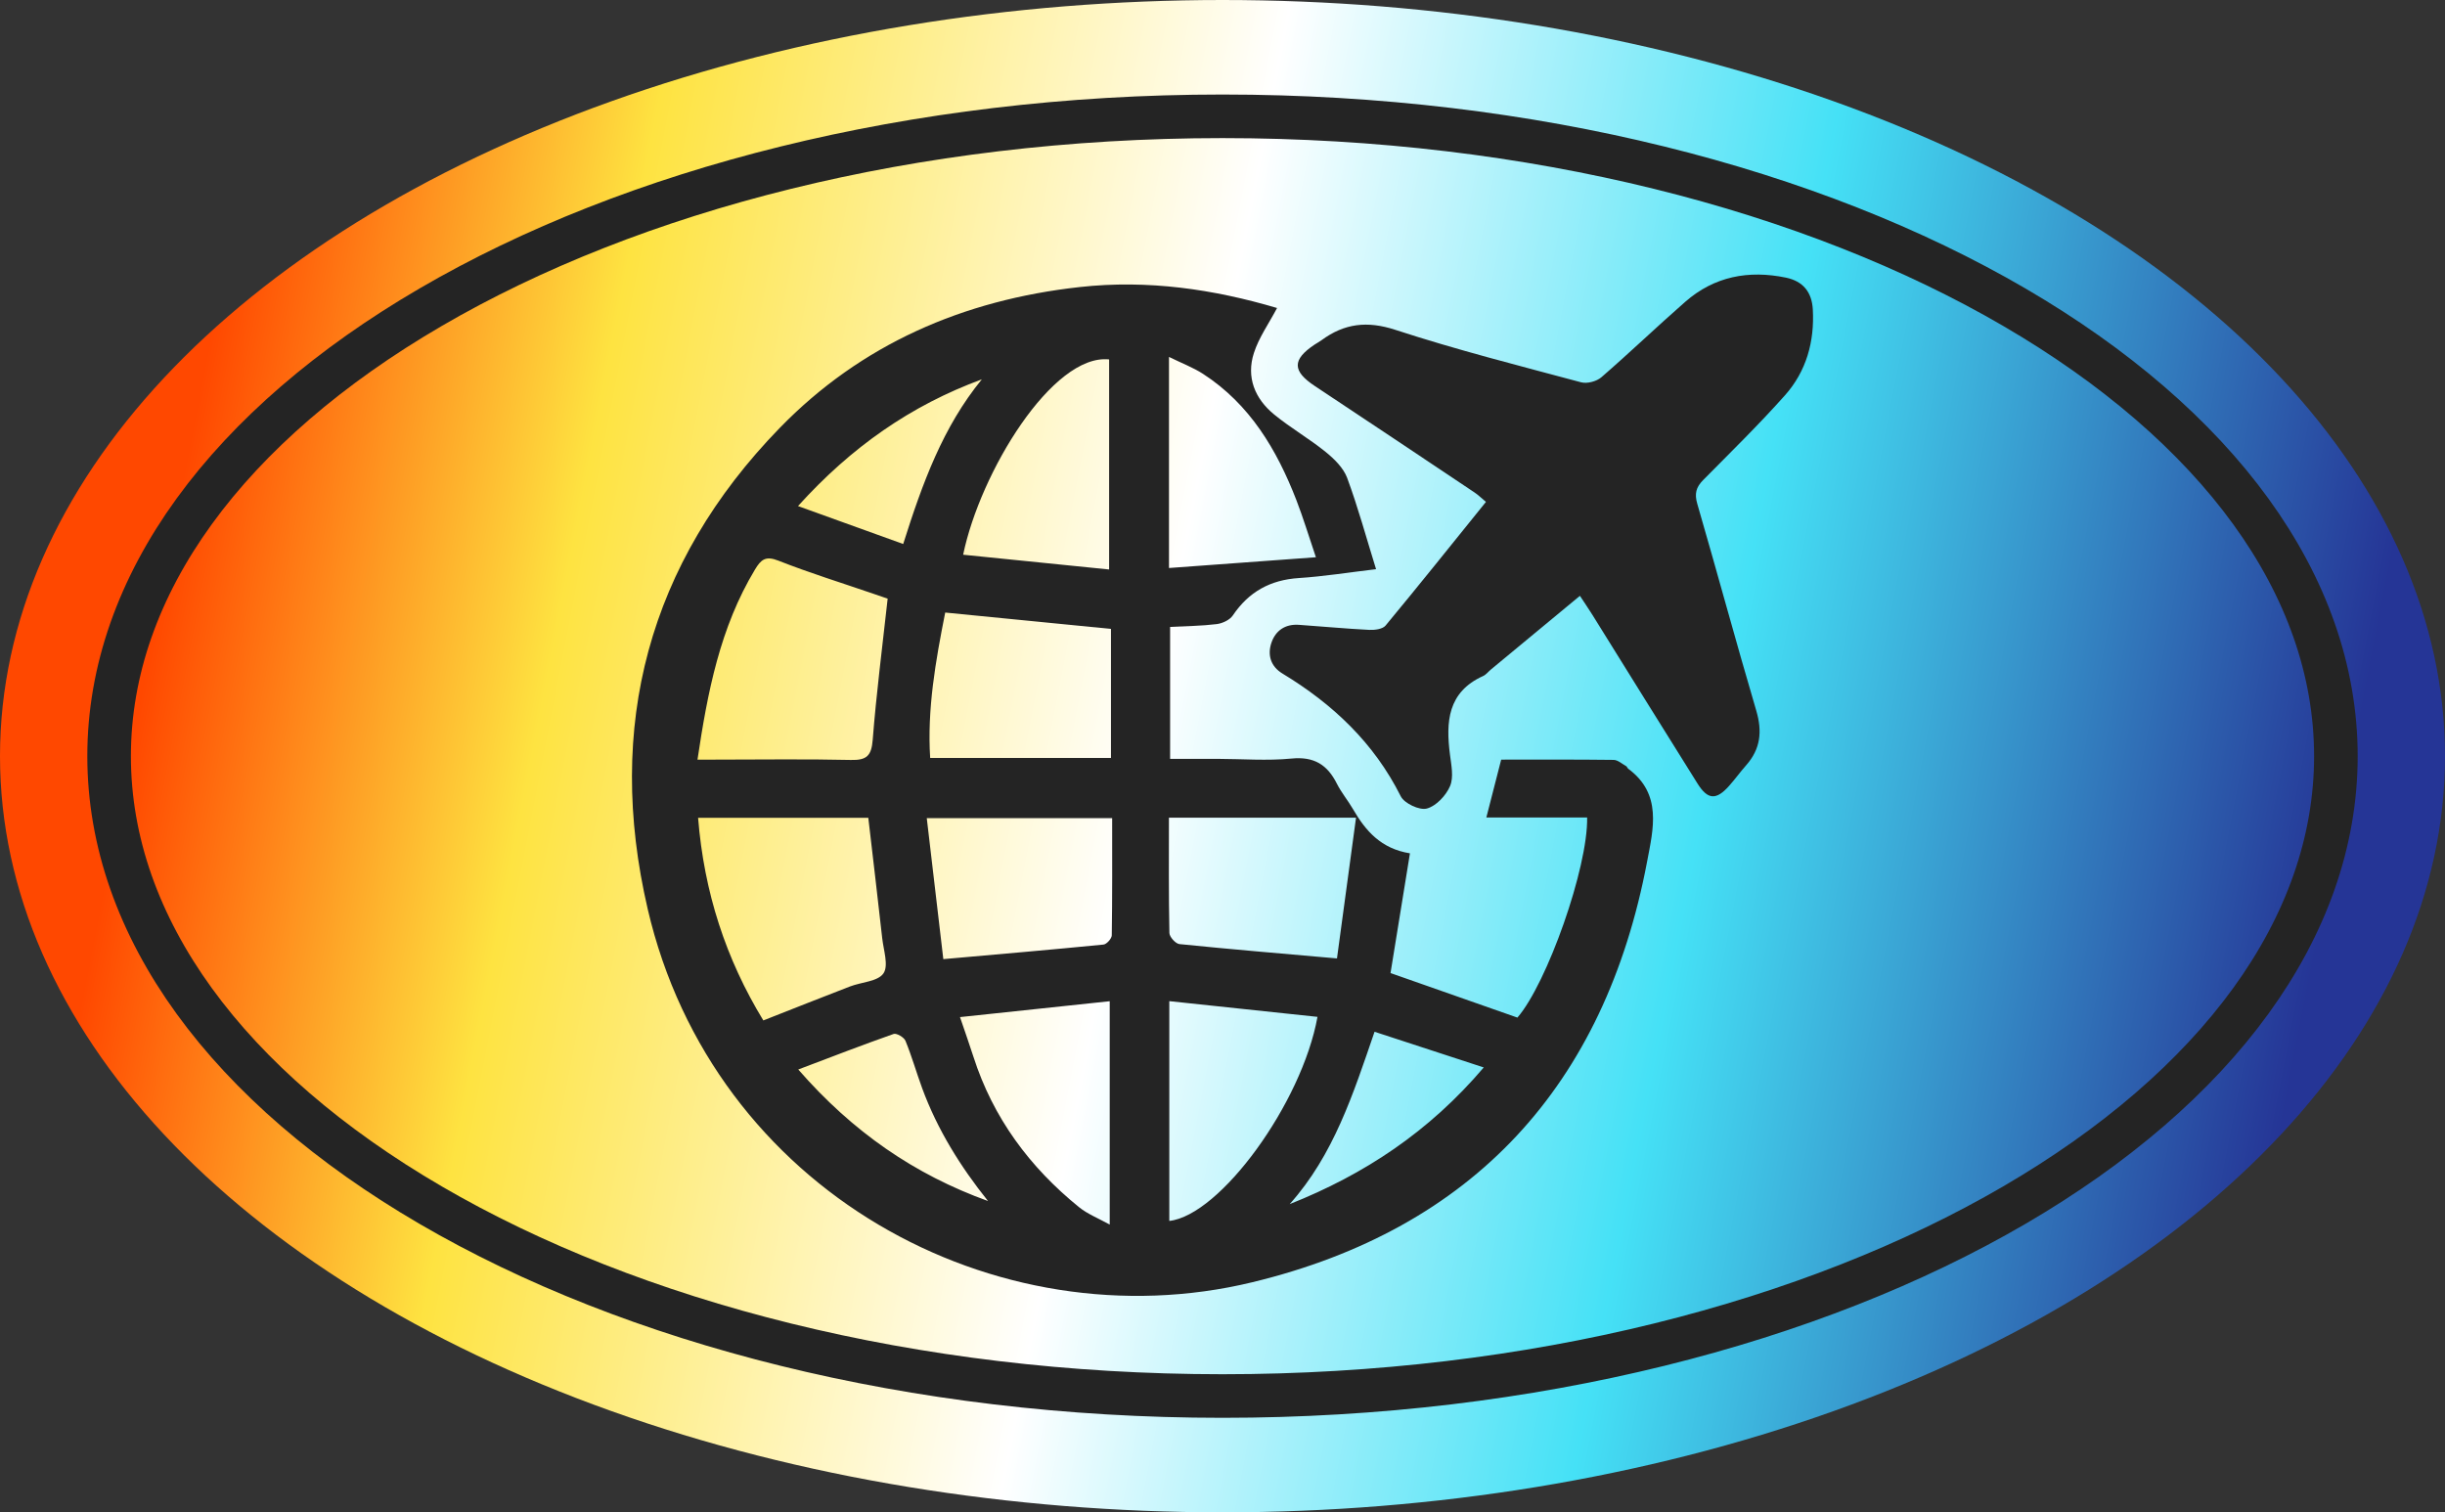
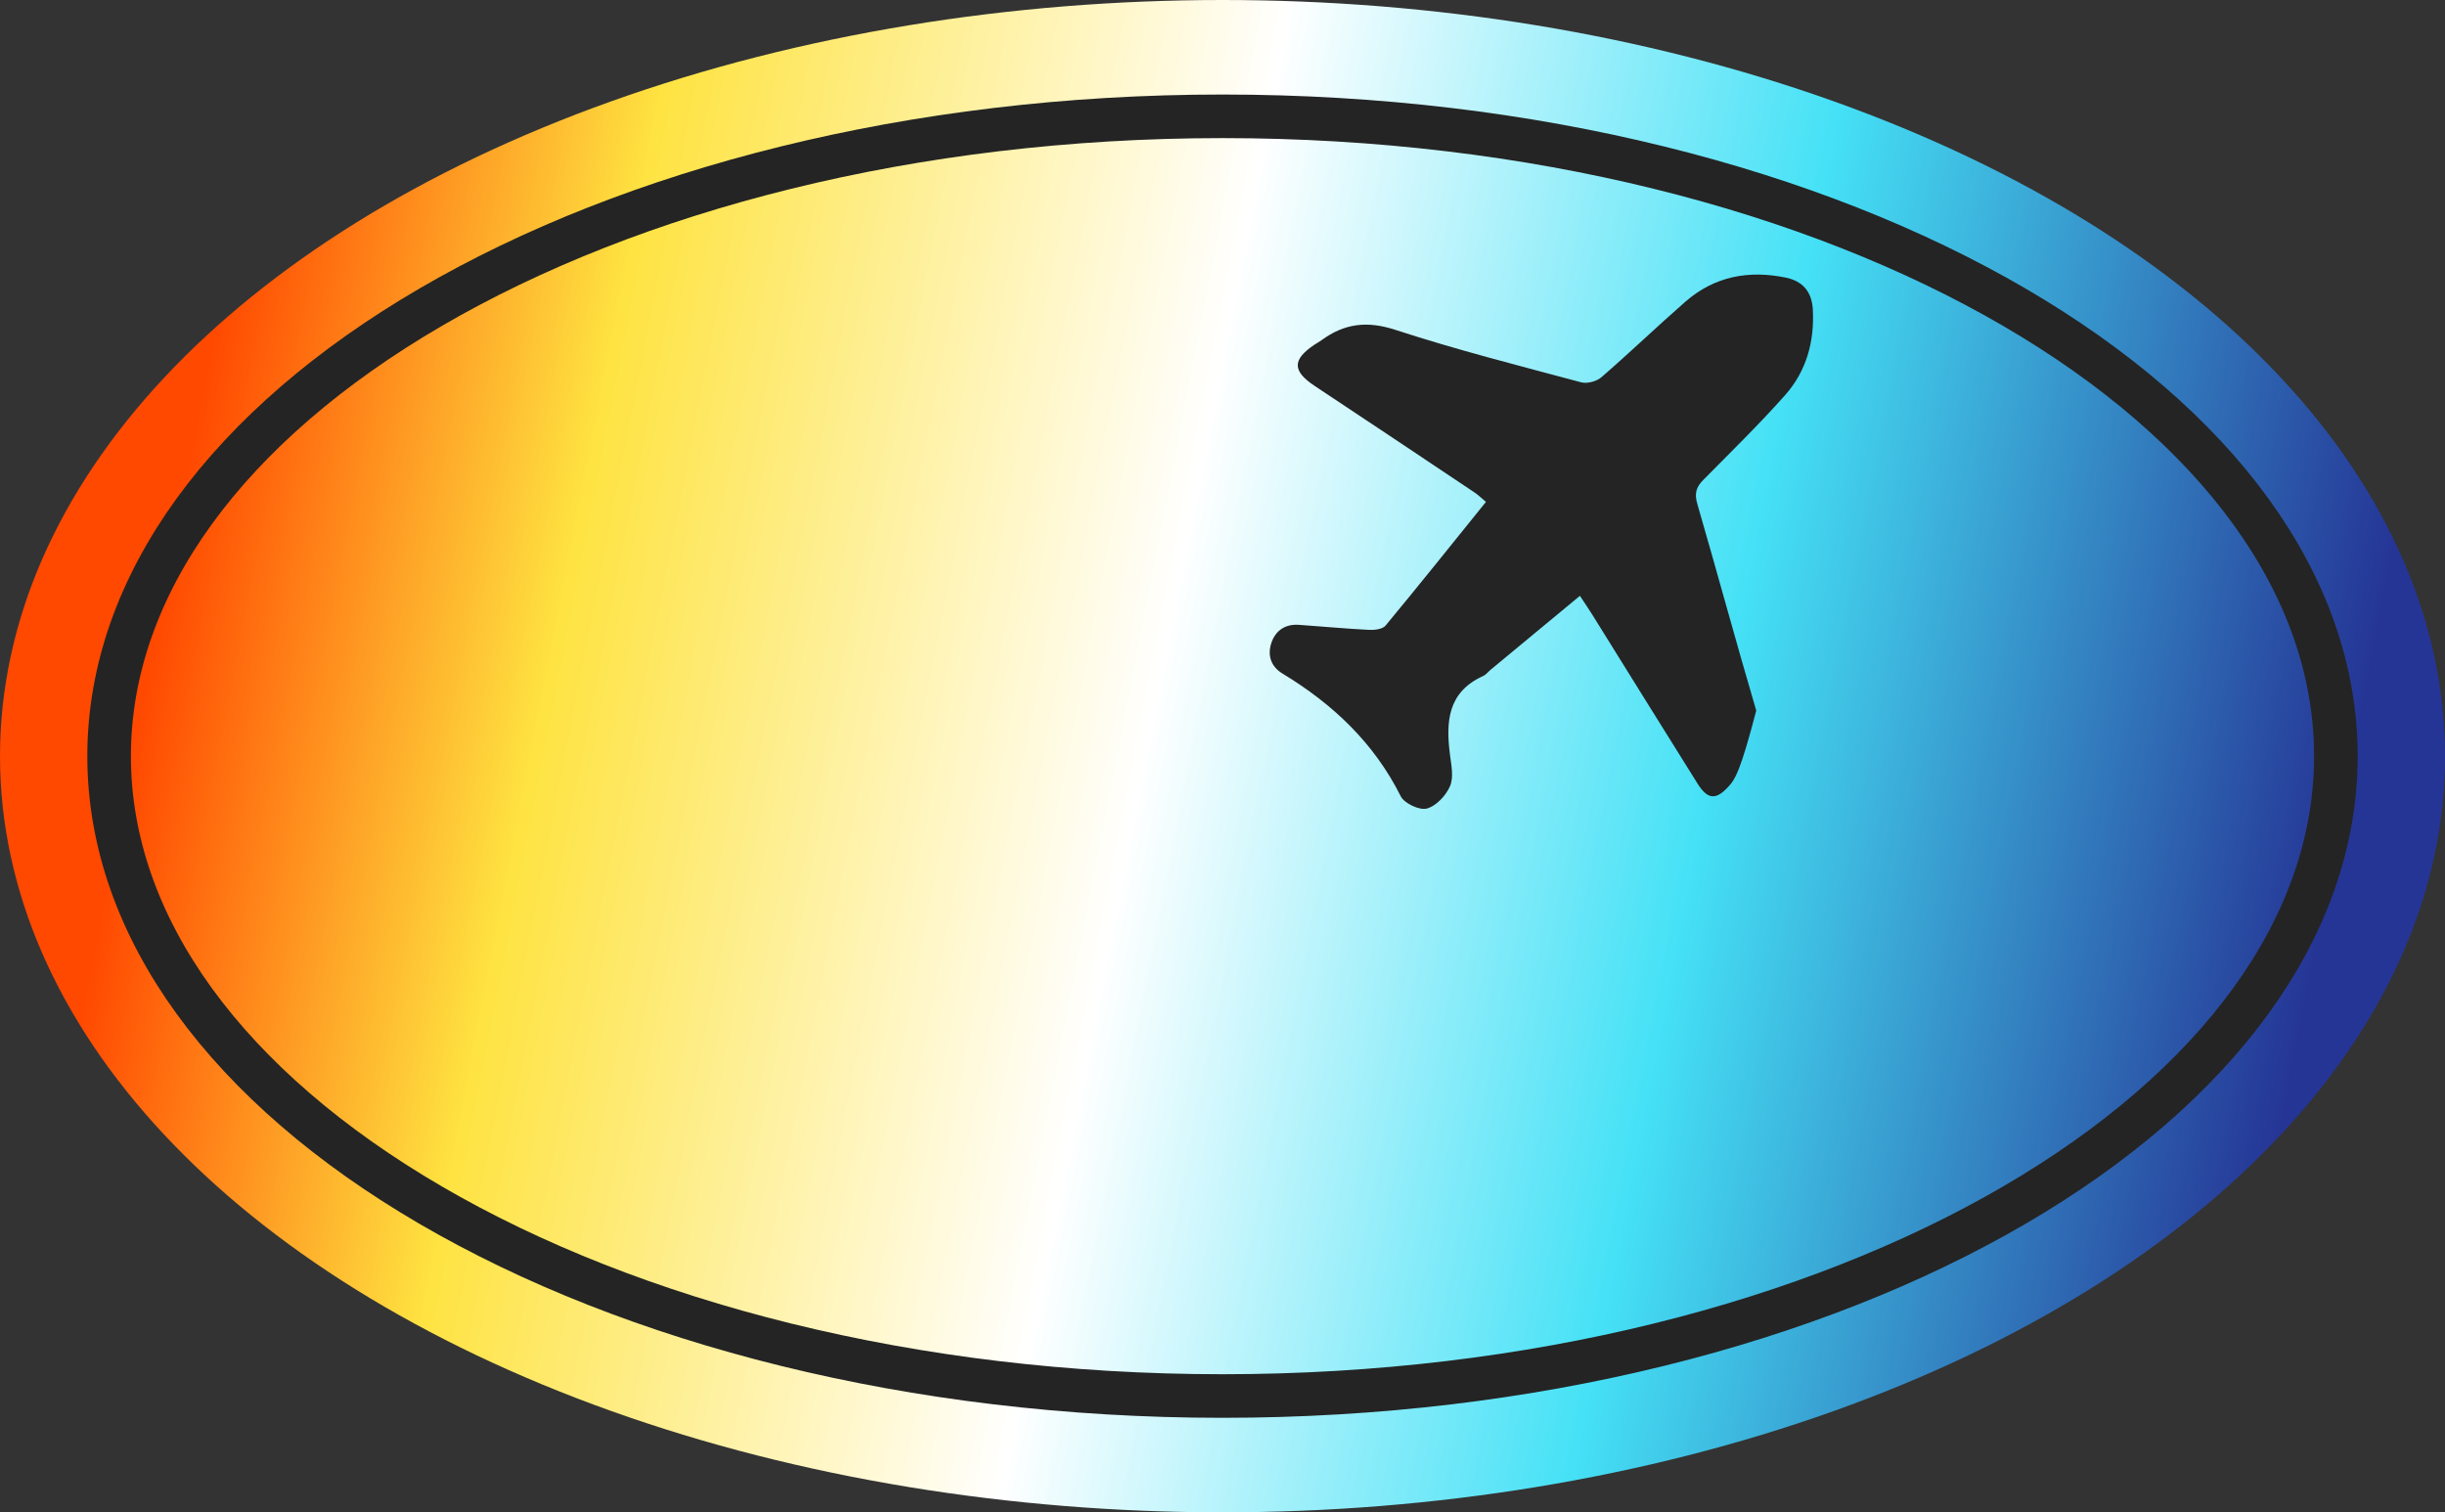
<svg xmlns="http://www.w3.org/2000/svg" width="561" height="347" viewBox="0 0 561 347" fill="none">
  <rect x="0" y="0" width="561" height="347" fill="#333333" stroke="none" />
  <ellipse cx="280.5" cy="173.5" rx="280.5" ry="173.5" fill="url(#paint0_linear_1637_63)" />
  <path d="M280.499 26.688C351.699 26.688 415.914 43.519 462.157 70.472C508.524 97.497 535.964 134.097 535.964 173.5C535.964 212.903 508.524 249.503 462.157 276.528C415.914 303.481 351.699 320.312 280.499 320.312C209.299 320.312 145.084 303.482 98.841 276.528C52.474 249.503 25.035 212.903 25.035 173.5C25.035 134.097 52.474 97.497 98.841 70.472C145.084 43.518 209.299 26.688 280.499 26.688Z" stroke="#242424" stroke-width="10" />
-   <path d="M293.02 70.67C291.124 74.252 288.85 77.439 287.705 80.99C285.91 86.545 287.914 91.466 292.331 95.086C296.107 98.181 300.4 100.641 304.191 103.712C306.164 105.314 308.253 107.364 309.104 109.654C311.587 116.362 313.467 123.293 315.734 130.597C309.437 131.339 303.743 132.26 298.018 132.631C291.465 133.057 286.529 135.78 282.862 141.219C282.158 142.263 280.479 143.037 279.156 143.199C275.721 143.625 272.232 143.648 268.48 143.842V174.115C272.209 174.115 275.775 174.115 279.342 174.115C285.012 174.13 290.73 174.594 296.346 174.045C301.499 173.542 304.555 175.453 306.744 179.816C307.781 181.874 309.305 183.685 310.466 185.688C313.336 190.647 316.887 194.74 323.509 195.792C321.993 205.146 320.523 214.213 319.053 223.265C328.778 226.676 338.441 230.073 348.166 233.484C354.943 225.686 364.381 199.072 364.165 187.568H341.04C342.239 182.88 343.315 178.71 344.444 174.292C352.993 174.292 361.619 174.246 370.245 174.354C371.213 174.37 372.172 175.26 373.116 175.786C373.325 175.902 373.394 176.234 373.588 176.381C381.425 182.16 379.344 190.176 377.928 197.664C368.226 249.004 338.031 281.946 287.357 294.2C228.49 308.436 163.627 273.25 148.61 208.557C138.893 166.703 148.726 129.227 178.899 98.196C197.575 78.987 221.024 68.813 247.723 65.865C263.389 64.132 278.483 66.368 293.02 70.67ZM203.671 137.358C202.75 137.041 201.559 136.631 200.375 136.229C193.103 133.73 185.745 131.455 178.597 128.639C175.665 127.479 174.605 128.384 173.22 130.69C165.221 143.973 162.35 158.765 160.037 174.292C161.492 174.292 162.729 174.292 163.975 174.292C174.396 174.292 184.817 174.13 195.23 174.37C198.867 174.455 199.957 173.418 200.244 169.728C201.071 159.121 202.441 148.561 203.671 137.366V137.358ZM160.176 187.653C161.538 204.728 166.567 220.069 175.146 234.134C182.14 231.388 188.562 228.827 195.021 226.344C197.652 225.33 201.412 225.214 202.704 223.342C203.934 221.555 202.719 218.004 202.418 215.242C201.404 206.082 200.306 196.937 199.23 187.646H160.176V187.653ZM254.91 144.298C242.129 143.037 229.58 141.799 216.877 140.546C214.641 151.787 212.715 162.804 213.427 173.913H254.91V144.298ZM255.181 187.723H212.645C213.945 198.817 215.206 209.563 216.444 220.069C229.186 218.94 241.193 217.911 253.192 216.727C253.919 216.658 255.088 215.342 255.095 214.6C255.227 205.741 255.181 196.875 255.181 187.723ZM306.767 219.907C308.183 209.447 309.645 198.647 311.139 187.607H268.209C268.209 196.612 268.139 205.347 268.317 214.074C268.333 214.971 269.741 216.534 270.623 216.619C282.351 217.81 294.095 218.793 306.767 219.907ZM220.273 233.376C221.48 236.927 222.455 239.674 223.345 242.443C227.847 256.47 236.242 267.796 247.591 276.987C249.525 278.557 251.962 279.501 254.623 280.979V229.724C243.057 230.955 231.894 232.138 220.273 233.368V233.376ZM268.294 280.136C279.937 278.851 298.698 253.189 302.296 233.314C290.985 232.115 279.744 230.924 268.294 229.709V280.128V280.136ZM254.484 130.666V82.468C241.526 81.114 224.9 108.339 220.993 127.278C232.133 128.407 243.197 129.521 254.484 130.666ZM268.224 130.326C279.496 129.498 290.42 128.701 301.932 127.858C300.261 122.93 299.016 118.783 297.453 114.752C292.958 103.163 286.776 92.75 276.038 85.787C273.795 84.332 271.226 83.373 268.224 81.895V130.326ZM295.929 276.275C313.073 269.467 327.919 259.657 340.444 244.919C331.656 242.049 323.687 239.449 315.386 236.734C310.489 251 306.009 265.003 295.929 276.267V276.275ZM183.154 245.383C195.656 259.727 209.876 269.506 226.695 275.571C220.343 267.633 215.075 259.17 211.585 249.677C210.262 246.072 209.21 242.358 207.756 238.807C207.431 238.01 205.713 236.997 205.04 237.237C197.93 239.736 190.898 242.459 183.154 245.391V245.383ZM225.271 87.04C209.009 93.02 195.331 102.575 183.1 116.114C191.517 119.147 199.246 121.932 207.237 124.818C211.67 110.791 216.359 97.941 225.271 87.048V87.04Z" fill="#242424" />
-   <path d="M362.518 136.702C355.493 142.512 348.778 148.074 342.063 153.637C341.467 154.132 340.964 154.813 340.283 155.115C332.16 158.797 331.719 165.629 332.694 173.164C333.003 175.562 333.584 178.34 332.709 180.374C331.781 182.541 329.522 184.947 327.379 185.519C325.692 185.968 322.219 184.343 321.399 182.703C315.248 170.425 305.794 161.528 294.244 154.534C291.575 152.918 290.77 150.303 291.722 147.486C292.673 144.67 294.901 143.154 298.004 143.363C303.396 143.734 308.788 144.253 314.181 144.523C315.434 144.585 317.236 144.353 317.917 143.533C325.631 134.226 333.174 124.788 340.949 115.156C339.85 114.243 339.139 113.531 338.318 112.989C326.118 104.835 313.925 96.673 301.686 88.573C296.51 85.146 296.441 82.539 301.609 79.08C302.143 78.725 302.723 78.423 303.241 78.044C308.463 74.214 313.685 73.564 320.169 75.684C334.195 80.264 348.531 83.9 362.797 87.722C364.166 88.086 366.332 87.513 367.431 86.561C373.953 80.914 380.188 74.926 386.687 69.24C393.356 63.406 401.208 61.936 409.765 63.7C413.749 64.52 415.73 67.066 415.946 71.003C416.357 78.376 414.461 85.192 409.564 90.693C403.576 97.424 397.116 103.737 390.78 110.15C389.155 111.798 388.76 113.268 389.441 115.612C394.037 131.395 398.307 147.27 402.965 163.037C404.38 167.818 403.963 171.841 400.659 175.578C399.298 177.117 398.091 178.804 396.721 180.336C393.789 183.624 391.847 183.531 389.503 179.802C381.434 166.936 373.442 154.024 365.412 141.135C364.545 139.742 363.609 138.381 362.503 136.702H362.518Z" fill="#242424" />
+   <path d="M362.518 136.702C355.493 142.512 348.778 148.074 342.063 153.637C341.467 154.132 340.964 154.813 340.283 155.115C332.16 158.797 331.719 165.629 332.694 173.164C333.003 175.562 333.584 178.34 332.709 180.374C331.781 182.541 329.522 184.947 327.379 185.519C325.692 185.968 322.219 184.343 321.399 182.703C315.248 170.425 305.794 161.528 294.244 154.534C291.575 152.918 290.77 150.303 291.722 147.486C292.673 144.67 294.901 143.154 298.004 143.363C303.396 143.734 308.788 144.253 314.181 144.523C315.434 144.585 317.236 144.353 317.917 143.533C325.631 134.226 333.174 124.788 340.949 115.156C339.85 114.243 339.139 113.531 338.318 112.989C326.118 104.835 313.925 96.673 301.686 88.573C296.51 85.146 296.441 82.539 301.609 79.08C302.143 78.725 302.723 78.423 303.241 78.044C308.463 74.214 313.685 73.564 320.169 75.684C334.195 80.264 348.531 83.9 362.797 87.722C364.166 88.086 366.332 87.513 367.431 86.561C373.953 80.914 380.188 74.926 386.687 69.24C393.356 63.406 401.208 61.936 409.765 63.7C413.749 64.52 415.73 67.066 415.946 71.003C416.357 78.376 414.461 85.192 409.564 90.693C403.576 97.424 397.116 103.737 390.78 110.15C389.155 111.798 388.76 113.268 389.441 115.612C394.037 131.395 398.307 147.27 402.965 163.037C399.298 177.117 398.091 178.804 396.721 180.336C393.789 183.624 391.847 183.531 389.503 179.802C381.434 166.936 373.442 154.024 365.412 141.135C364.545 139.742 363.609 138.381 362.503 136.702H362.518Z" fill="#242424" />
  <defs>
    <linearGradient id="paint0_linear_1637_63" x1="42.97" y1="-136.561" x2="579.981" y2="-32.365" gradientUnits="userSpaceOnUse">
      <stop offset="0.084" stop-color="#FF4800" />
      <stop offset="0.25" stop-color="#FEE341" />
      <stop offset="0.502" stop-color="white" />
      <stop offset="0.736" stop-color="#45E1F6" />
      <stop offset="1" stop-color="#253596" />
    </linearGradient>
  </defs>
</svg>